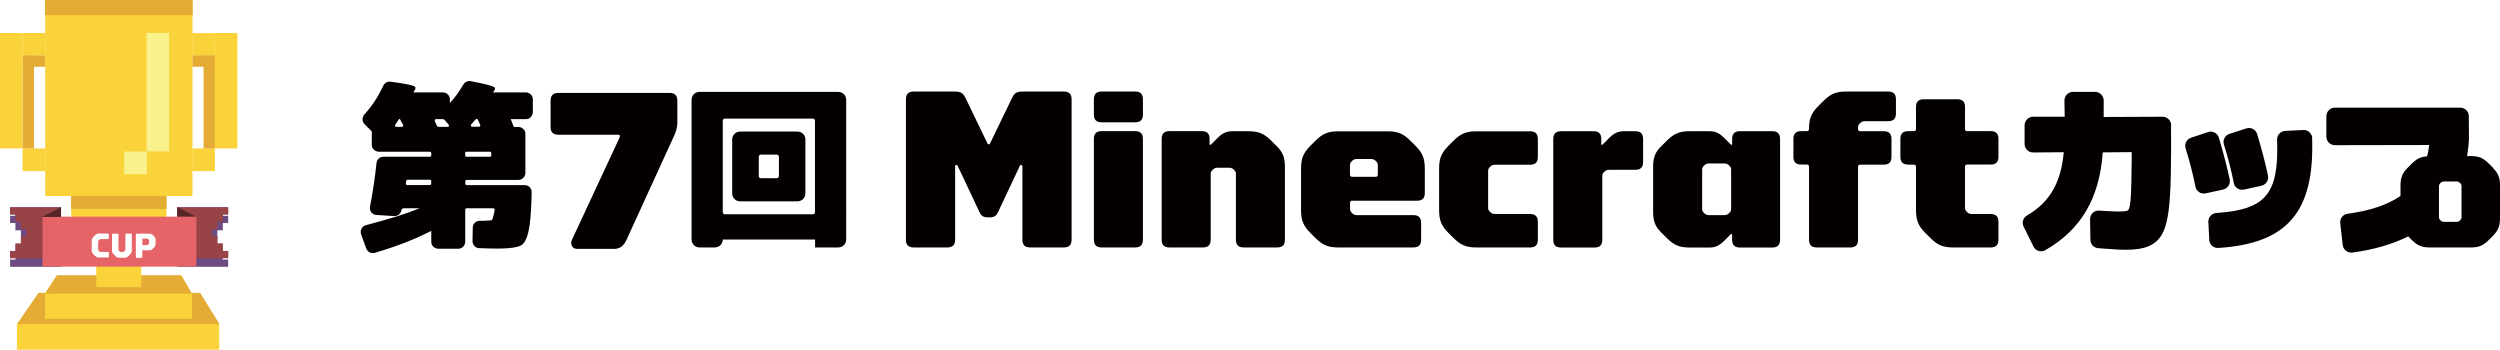
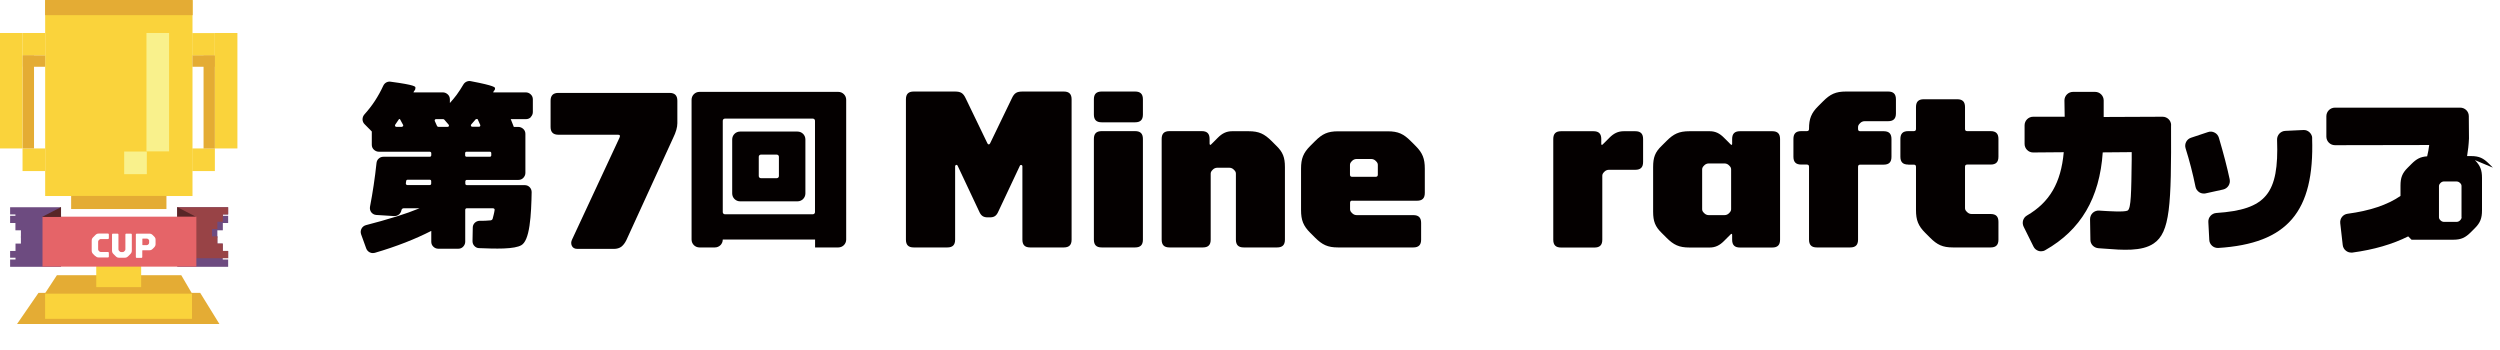
<svg xmlns="http://www.w3.org/2000/svg" id="_レイヤー_2" data-name="レイヤー 2" viewBox="0 0 291.69 40.8">
  <defs>
    <style>
      .cls-1 {
        fill: none;
      }

      .cls-2 {
        filter: url(#drop-shadow-1);
      }

      .cls-3 {
        filter: url(#drop-shadow-3);
      }

      .cls-4 {
        filter: url(#drop-shadow-2);
      }

      .cls-5 {
        fill: #f9f18c;
      }

      .cls-6 {
        fill: #582627;
      }

      .cls-7 {
        fill: #040000;
      }

      .cls-8 {
        fill: #984346;
      }

      .cls-9 {
        fill: #6d4b80;
      }

      .cls-10 {
        fill: #fff;
      }

      .cls-11 {
        fill: #fad33b;
      }

      .cls-12 {
        fill: #e4ac34;
      }

      .cls-13 {
        fill: #e56468;
      }
    </style>
    <filter id="drop-shadow-1" x="20.68" y="24.18" width="5.94" height="5.95" filterUnits="userSpaceOnUse">
      <feOffset dx="0" dy="1" />
      <feGaussianBlur result="blur" stdDeviation="0" />
      <feFlood flood-color="#3c2c11" flood-opacity=".75" />
      <feComposite in2="blur" operator="in" />
      <feComposite in="SourceGraphic" />
    </filter>
    <filter id="drop-shadow-2" x="1.18" y="24.18" width="5.94" height="5.95" filterUnits="userSpaceOnUse">
      <feOffset dx="0" dy="1" />
      <feGaussianBlur result="blur-2" stdDeviation="0" />
      <feFlood flood-color="#3c2c11" flood-opacity=".75" />
      <feComposite in2="blur-2" operator="in" />
      <feComposite in="SourceGraphic" />
    </filter>
    <filter id="drop-shadow-3" x="10.12" y="26.69" width="8.03" height="3.38" filterUnits="userSpaceOnUse">
      <feOffset dx=".57" dy=".57" />
      <feGaussianBlur result="blur-3" stdDeviation="0" />
      <feFlood flood-color="#221e1f" flood-opacity=".5" />
      <feComposite in2="blur-3" operator="in" />
      <feComposite in="SourceGraphic" />
    </filter>
  </defs>
  <g id="_レイヤー_1-2" data-name="レイヤー 1">
    <g>
      <g id="_カップ" data-name="カップ">
        <rect class="cls-11" x="5.27" y=".03" width="17.19" height="22.84" />
-         <rect class="cls-11" x="8.31" y="22.91" width="11.12" height="5.34" />
        <rect class="cls-12" x="8.3" y="22.86" width="11.12" height="1.53" />
        <g>
          <rect class="cls-11" x="2.63" y="17.32" width="2.64" height="2.64" />
          <rect class="cls-11" x="0" y="3.85" width="2.64" height="13.47" />
          <rect class="cls-11" x="2.63" y="3.85" width="2.64" height="2.64" />
        </g>
        <g>
          <rect class="cls-11" x="22.43" y="17.32" width="2.64" height="2.64" transform="translate(47.5 37.28) rotate(-180)" />
          <rect class="cls-11" x="25.06" y="3.85" width="2.64" height="13.47" transform="translate(52.76 21.17) rotate(-180)" />
          <rect class="cls-11" x="22.43" y="3.85" width="2.64" height="2.64" transform="translate(47.5 10.35) rotate(-180)" />
        </g>
-         <rect class="cls-11" x="1.97" y="37.8" width="23.61" height="3" />
        <polygon class="cls-12" points="25.6 37.8 1.99 37.8 4.49 34.17 23.36 34.17 25.6 37.8" />
        <rect class="cls-11" x="5.26" y="34.24" width="17.14" height="2.96" />
        <polygon class="cls-12" points="22.39 34.23 5.25 34.23 6.64 32.11 21.15 32.11 22.39 34.23" />
        <rect class="cls-11" x="11.23" y="28.26" width="5.24" height="5.24" />
        <rect class="cls-12" x="11.23" y="28.26" width="5.24" height="1.43" />
        <rect class="cls-12" x="2.65" y="6.48" width="1.32" height="10.84" />
        <rect class="cls-12" x="3.31" y="5.83" width="1.32" height="2.6" transform="translate(11.1 3.16) rotate(90)" />
        <g>
          <rect class="cls-12" x="23.75" y="6.48" width="1.32" height="10.84" transform="translate(48.82 23.81) rotate(-180)" />
          <rect class="cls-12" x="23.09" y="5.83" width="1.32" height="2.6" transform="translate(30.88 -16.62) rotate(90)" />
        </g>
        <rect class="cls-5" x="14.49" y="17.68" width="2.64" height="2.64" transform="translate(31.62 38) rotate(-180)" />
        <rect class="cls-5" x="17.08" y="3.85" width="2.64" height="13.81" transform="translate(36.81 21.51) rotate(-180)" />
        <g id="_リボン" data-name="リボン">
          <g>
            <g class="cls-2">
              <polygon class="cls-9" points="20.68 24.18 20.68 30.13 26.62 30.13 26.62 29.28 25.99 29.28 25.99 28.42 25.36 28.42 25.36 27.58 24.74 27.58 24.74 26.72 25.36 26.72 25.36 25.87 26 25.87 26 25.02 26.62 25.02 26.62 24.18 20.68 24.18" />
            </g>
            <polygon class="cls-9" points="20.68 24.18 20.68 30.07 26.62 30.07 26.62 29.28 25.99 29.28 25.99 28.42 25.36 28.42 25.36 27.58 24.74 27.58 24.74 26.72 25.36 26.72 25.36 25.87 26 25.87 26 25.02 26.62 25.02 26.62 24.18 20.68 24.18" />
            <polygon class="cls-8" points="20.68 24.18 20.68 30.13 26.64 30.13 26.64 30.07 26.62 30.07 26.62 29.28 25.99 29.28 25.99 28.42 25.36 28.42 25.36 27.58 24.74 27.58 24.74 26.72 25.36 26.72 25.36 25.87 26 25.87 26 25.02 26.62 25.02 26.62 24.18 20.68 24.18" />
          </g>
          <polygon class="cls-6" points="20.68 24.17 20.68 25.31 22.9 25.31 20.69 24.17 20.68 24.17" />
          <g>
            <g class="cls-4">
              <polygon class="cls-9" points="7.12 24.18 7.12 30.13 1.18 30.13 1.18 29.28 1.81 29.28 1.81 28.42 2.44 28.42 2.44 27.58 3.06 27.58 3.06 26.72 2.44 26.72 2.44 25.87 1.8 25.87 1.8 25.02 1.18 25.02 1.18 24.18 7.12 24.18" />
            </g>
            <polygon class="cls-9" points="7.12 24.18 7.12 30.07 1.18 30.07 1.18 29.28 1.81 29.28 1.81 28.42 2.44 28.42 2.44 27.58 3.06 27.58 3.06 26.72 2.44 26.72 2.44 25.87 1.8 25.87 1.8 25.02 1.18 25.02 1.18 24.18 7.12 24.18" />
-             <polygon class="cls-8" points="7.12 24.18 7.12 30.13 1.16 30.13 1.16 30.07 1.18 30.07 1.18 29.28 1.81 29.28 1.81 28.42 2.44 28.42 2.44 27.58 3.06 27.58 3.06 26.72 2.44 26.72 2.44 25.87 1.8 25.87 1.8 25.02 1.18 25.02 1.18 24.18 7.12 24.18" />
          </g>
          <rect class="cls-13" x="4.96" y="25.28" width="17.95" height="5.83" />
          <polygon class="cls-6" points="7.12 24.17 7.12 25.31 4.9 25.31 7.11 24.17 7.12 24.17" />
          <g class="cls-3">
            <path class="cls-10" d="M10.55,29.32l-.26-.26c-.12-.12-.16-.23-.16-.41v-1.12c0-.18.04-.29.16-.41l.26-.26c.13-.13.23-.18.42-.18h1.04c.08,0,.12.04.12.12v.4c0,.08-.04.12-.12.12h-.82c-.08,0-.12.02-.17.07l-.07.07c-.05.05-.07.09-.07.17v.89c0,.08.02.12.07.17l.07.07c.05.05.09.07.17.07h.82c.08,0,.12.04.12.12v.4c0,.08-.04.12-.12.12h-1.04c-.19,0-.29-.05-.42-.18Z" />
            <path class="cls-10" d="M13.34,29.5c-.19,0-.29-.05-.42-.18l-.26-.26c-.12-.12-.16-.23-.16-.41v-1.84c0-.08.04-.12.12-.12h.51c.08,0,.12.04.12.12v1.71c0,.08.02.12.07.17l.08.08c.05.05.09.07.17.07h.17c.08,0,.12-.02.17-.07l.08-.08c.05-.05.07-.09.07-.17v-1.71c0-.08.04-.12.12-.12h.51c.08,0,.12.04.12.12v1.84c0,.18-.04.29-.16.41l-.26.26c-.13.13-.23.18-.42.18h-.64Z" />
            <path class="cls-10" d="M15.28,29.37v-2.56c0-.08.04-.12.12-.12h1.44c.19,0,.29.05.42.18l.16.16c.13.13.16.23.16.39v.48c0,.15-.04.26-.16.39l-.16.16c-.13.13-.23.18-.42.18h-.77s-.04.01-.04.04v.73c0,.08-.04.12-.12.12h-.51c-.08,0-.12-.04-.12-.12ZM16.58,28.02c.06,0,.1-.02.14-.06l.05-.05s.06-.08.06-.14v-.25c0-.06-.01-.1-.06-.14l-.05-.05s-.08-.06-.14-.06h-.5s-.04.01-.04.04v.68s.01.04.04.04h.5Z" />
          </g>
        </g>
        <rect class="cls-12" x="12.99" y="-7.73" width="1.77" height="17.22" transform="translate(12.99 14.76) rotate(-90)" />
      </g>
      <g>
        <g>
          <path class="cls-7" d="M253.32,14.61c0-.55-.45-.99-1-.99l-6.87.03v-1.93c0-.55-.45-1-1-1h-2.58c-.55,0-1,.45-1,1l.03,1.9h-3.68c-.55,0-1,.45-1,1v2.17c0,.55.45,1,.99,1l3.58-.03c-.32,3.57-1.64,5.84-4.3,7.39-.45.26-.61.83-.38,1.3l1.15,2.32c.12.25.34.43.6.51.09.03.19.04.29.04.17,0,.33-.04.48-.13,4.15-2.35,6.35-6.08,6.71-11.41l3.38-.03v.86c-.05,3.88-.07,5.66-.46,5.95-.34.21-2.25.08-3.06.03l-.28-.02c-.27-.02-.55.08-.75.27-.2.19-.31.46-.31.74l.04,2.4c0,.52.41.94.93.98l.69.05c2.15.17,4.38.34,5.76-.6,1.92-1.29,2.07-4.43,2.03-13.8Z" />
          <g>
-             <path class="cls-7" d="M260.62,21.34c.05.27.21.49.43.64.16.11.35.16.54.16.07,0,.14,0,.22-.02l2.05-.45c.53-.12.87-.65.76-1.18-.31-1.45-.68-2.89-1.26-4.84-.08-.26-.25-.47-.49-.6-.24-.13-.51-.15-.77-.07l-1.98.64c-.52.17-.81.73-.64,1.25.46,1.44.83,2.89,1.15,4.46Z" />
            <path class="cls-7" d="M269.78,16.13c0-.27-.12-.51-.32-.7-.2-.18-.44-.28-.72-.26l-2.11.1c-.54.03-.97.49-.95,1.04.23,6.31-1.29,8.15-7.09,8.54-.54.04-.96.51-.93,1.05l.11,2.09c.01.27.13.51.33.69.18.16.42.25.66.25.02,0,.04,0,.06,0,8.06-.51,11.23-4.21,10.95-12.79Z" />
            <path class="cls-7" d="M260.15,20.92c-.31-1.45-.7-2.95-1.26-4.85-.08-.26-.25-.48-.5-.6-.24-.13-.52-.15-.77-.06l-1.98.66c-.52.17-.8.73-.63,1.25.44,1.39.84,2.93,1.15,4.46.05.27.21.49.43.64.16.11.35.16.54.16.07,0,.15,0,.22-.02l2.04-.45c.53-.12.87-.65.76-1.18Z" />
          </g>
-           <path class="cls-7" d="M290.86,19.56l-.45-.45c-.65-.65-1.14-.9-2.1-.9h-.46c.11-.66.19-1.35.22-2.06h0s-.02-2.6-.02-2.6c0-.55-.45-.99-1-.99h-14.62c-.55,0-1,.45-1,1v2.38c0,.55.45,1,1,1l11-.02c-.05.46-.14.9-.24,1.32-.78.05-1.24.3-1.83.89l-.45.45c-.63.63-.83,1.16-.83,2.08v1.2c-1.52,1.05-3.57,1.73-6.17,2.08-.55.07-.92.56-.86,1.1l.29,2.55c.03.27.17.51.38.67.18.14.39.21.61.21.04,0,.09,0,.13,0,2.51-.34,4.68-.97,6.52-1.89l.39.39c.65.65,1.14.9,2.1.9h4.84c.96,0,1.44-.24,2.1-.9l.45-.45c.63-.63.83-1.16.83-2.08v-3.78c0-.92-.2-1.44-.83-2.08ZM287.21,25.34c0,.12-.04.22-.16.35l-.04.04c-.1.1-.24.16-.41.16h-1.42c-.16,0-.31-.06-.41-.16l-.04-.04c-.12-.12-.16-.22-.16-.35v-3.62c0-.12.04-.22.16-.35l.04-.04c.1-.1.24-.16.41-.16h1.42c.08,0,.15.02.22.04.07.03.12.06.17.11,0,0,0,0,.01,0l.04.04c.12.12.16.22.16.35v3.62Z" />
+           <path class="cls-7" d="M290.86,19.56l-.45-.45c-.65-.65-1.14-.9-2.1-.9h-.46c.11-.66.19-1.35.22-2.06h0s-.02-2.6-.02-2.6c0-.55-.45-.99-1-.99h-14.62c-.55,0-1,.45-1,1v2.38c0,.55.45,1,1,1l11-.02c-.05.46-.14.9-.24,1.32-.78.05-1.24.3-1.83.89l-.45.45c-.63.63-.83,1.16-.83,2.08v1.2c-1.52,1.05-3.57,1.73-6.17,2.08-.55.07-.92.56-.86,1.1l.29,2.55c.03.27.17.51.38.67.18.14.39.21.61.21.04,0,.09,0,.13,0,2.51-.34,4.68-.97,6.52-1.89l.39.39h4.84c.96,0,1.44-.24,2.1-.9l.45-.45c.63-.63.83-1.16.83-2.08v-3.78c0-.92-.2-1.44-.83-2.08ZM287.21,25.34c0,.12-.04.22-.16.35l-.04.04c-.1.1-.24.16-.41.16h-1.42c-.16,0-.31-.06-.41-.16l-.04-.04c-.12-.12-.16-.22-.16-.35v-3.62c0-.12.04-.22.16-.35l.04-.04c.1-.1.24-.16.41-.16h1.42c.08,0,.15.02.22.04.07.03.12.06.17.11,0,0,0,0,.01,0l.04.04c.12.12.16.22.16.35v3.62Z" />
          <g>
            <path class="cls-7" d="M115.24,25.36c-.47,0-.73-.16-.94-.57l-2.57-5.46c-.08-.16-.29-.1-.29.08v8.55c0,.62-.29.91-.91.91h-3.92c-.62,0-.91-.29-.91-.91V11.59c0-.62.29-.91.91-.91h4.78c.7,0,.99.16,1.3.83l2.52,5.22c.08.16.23.16.31,0l2.52-5.22c.31-.68.6-.83,1.3-.83h4.78c.62,0,.91.29.91.91v16.37c0,.62-.29.91-.91.91h-3.92c-.62,0-.91-.29-.91-.91v-8.55c0-.18-.21-.23-.29-.08l-2.57,5.46c-.21.42-.47.57-.94.57h-.26Z" />
            <path class="cls-7" d="M133.35,13.36c0,.62-.29.91-.91.91h-3.9c-.62,0-.91-.29-.91-.91v-1.77c0-.62.29-.91.91-.91h3.9c.62,0,.91.29.91.91v1.77ZM133.35,27.96c0,.62-.29.91-.91.91h-3.9c-.62,0-.91-.29-.91-.91v-11.75c0-.62.29-.91.91-.91h3.9c.62,0,.91.29.91.91v11.75Z" />
            <path class="cls-7" d="M141.14,16.79c0,.13.08.16.18.05l.78-.78c.49-.49.99-.75,1.66-.75h1.92c1.22,0,1.84.31,2.68,1.14l.57.57c.75.73.99,1.35.99,2.47v8.47c0,.62-.29.91-.91.91h-3.9c-.62,0-.91-.29-.91-.91v-7.69c0-.16-.05-.29-.21-.44l-.05-.05c-.13-.13-.31-.21-.52-.21h-1.38c-.21,0-.39.08-.52.21l-.05.05c-.16.16-.21.29-.21.44v7.69c0,.62-.29.91-.91.91h-3.9c-.62,0-.91-.29-.91-.91v-11.75c0-.62.29-.91.91-.91h3.77c.62,0,.91.29.91.91v.57Z" />
            <path class="cls-7" d="M157.78,23.41c-.18,0-.26.08-.26.26v.73c0,.16.05.29.21.44l.05.05c.13.13.31.21.52.21h6.6c.62,0,.91.29.91.91v1.95c0,.62-.29.91-.91.91h-8.78c-1.22,0-1.84-.31-2.68-1.14l-.57-.57c-.81-.81-1.07-1.48-1.07-2.65v-4.83c0-1.17.26-1.84,1.07-2.65l.57-.57c.83-.83,1.46-1.14,2.68-1.14h5.8c1.22,0,1.85.31,2.68,1.14l.57.57c.81.81,1.07,1.48,1.07,2.65v2.83c0,.62-.29.91-.91.91h-7.54ZM160.5,20.63c.18,0,.26-.08.26-.26v-1.12c0-.16-.05-.29-.21-.44l-.05-.05c-.13-.13-.31-.21-.52-.21h-1.69c-.21,0-.39.08-.52.21l-.05.05c-.16.16-.21.29-.21.44v1.12c0,.18.08.26.26.26h2.73Z" />
-             <path class="cls-7" d="M173.63,24.27c0,.16.05.29.21.44l.05.05c.13.13.31.21.52.21h4.11c.62,0,.91.29.91.91v2.08c0,.62-.29.91-.91.91h-6.29c-1.22,0-1.84-.31-2.68-1.14l-.57-.57c-.81-.81-1.07-1.48-1.07-2.65v-4.83c0-1.17.26-1.84,1.07-2.65l.57-.57c.83-.83,1.46-1.14,2.68-1.14h6.29c.62,0,.91.29.91.91v2.08c0,.62-.29.91-.91.91h-4.11c-.21,0-.39.08-.52.21l-.05.05c-.16.16-.21.29-.21.44v4.37Z" />
            <path class="cls-7" d="M185.92,15.31c.62,0,.91.29.91.91v.57c0,.13.08.16.18.05l.78-.78c.49-.49.99-.75,1.66-.75h1.35c.62,0,.91.29.91.91v2.68c0,.62-.29.91-.91.91h-3.07c-.21,0-.39.08-.52.21l-.05.05c-.16.16-.21.29-.21.44v7.46c0,.62-.29.91-.91.91h-3.9c-.62,0-.91-.29-.91-.91v-11.75c0-.62.29-.91.91-.91h3.77Z" />
            <path class="cls-7" d="M192.88,19.49c0-1.12.23-1.74.99-2.47l.57-.57c.83-.83,1.46-1.14,2.68-1.14h2.36c.68,0,1.17.26,1.66.75l.78.78c.1.1.18.08.18-.05v-.57c0-.62.29-.91.91-.91h3.77c.62,0,.91.29.91.91v11.75c0,.62-.29.91-.91.91h-3.77c-.62,0-.91-.29-.91-.91v-.57c0-.13-.08-.16-.18-.05l-.78.78c-.49.49-.99.75-1.66.75h-2.36c-1.22,0-1.85-.31-2.68-1.14l-.57-.57c-.75-.73-.99-1.35-.99-2.47v-5.2ZM199.38,19.07c-.21,0-.39.08-.52.21l-.05.05c-.16.16-.21.29-.21.44v4.63c0,.16.05.29.21.44l.05.05c.13.13.31.21.52.21h1.82c.21,0,.39-.08.52-.21l.05-.05c.16-.16.21-.29.21-.44v-4.63c0-.16-.05-.29-.21-.44l-.05-.05c-.13-.13-.31-.21-.52-.21h-1.82Z" />
            <path class="cls-7" d="M216.79,27.96c0,.62-.29.91-.91.91h-3.9c-.62,0-.91-.29-.91-.91v-8.5c0-.18-.08-.26-.26-.26h-.65c-.62,0-.91-.29-.91-.91v-2.08c0-.62.29-.91.91-.91h.65c.18,0,.26-.08.26-.26v-.03c0-1.14.26-1.82,1.07-2.62l.57-.57c.83-.83,1.46-1.14,2.68-1.14h4.91c.62,0,.91.29.91.91v1.64c0,.62-.29.91-.91.91h-2.73c-.21,0-.39.08-.52.21l-.05.05c-.16.16-.21.29-.21.44v.21c0,.18.08.26.26.26h2.73c.62,0,.91.29.91.91v2.08c0,.62-.29.91-.91.91h-2.73c-.18,0-.26.08-.26.26v8.5Z" />
            <path class="cls-7" d="M222.64,19.2c-.62,0-.91-.29-.91-.91v-2.08c0-.62.29-.91.91-.91h.65c.18,0,.26-.08.26-.26v-2.55c0-.62.29-.91.91-.91h3.9c.62,0,.91.29.91.91v2.55c0,.18.08.26.26.26h2.73c.62,0,.91.29.91.91v2.08c0,.62-.29.91-.91.91h-2.73c-.18,0-.26.08-.26.26v4.81c0,.16.05.29.21.44l.05.05c.13.13.31.21.52.21h2.21c.62,0,.91.29.91.91v2.08c0,.62-.29.91-.91.91h-4.39c-1.22,0-1.85-.31-2.68-1.14l-.57-.57c-.81-.81-1.07-1.48-1.07-2.65v-5.04c0-.18-.08-.26-.26-.26h-.65Z" />
          </g>
        </g>
        <g>
          <g>
            <rect class="cls-1" x="54.27" y="17.7" width="3.05" height=".59" rx=".16" ry=".16" />
            <path class="cls-1" d="M55.08,14.8h.79c.05,0,.1-.03.13-.07.03-.05.04-.1.01-.15-.1-.24-.21-.46-.31-.68h-.19c-.16.2-.35.42-.56.64-.04.05-.05.11-.03.17.03.06.08.1.15.1Z" />
            <path class="cls-1" d="M47.56,20.98c-.08,0-.15.06-.16.14l-.04.29s0,.09.04.13c.03.04.07.06.12.06h2.64c.09,0,.16-.07.16-.16v-.29c0-.09-.07-.16-.16-.16h-2.6Z" />
            <path class="cls-1" d="M51.72,13.89h-.84c-.06,0-.11.03-.14.07-.03.05-.03.1-.01.15.09.19.18.39.26.58.03.06.08.1.15.1h1.09c.06,0,.12-.04.15-.09.03-.06.02-.12-.03-.17l-.51-.59s-.07-.06-.12-.06Z" />
            <path class="cls-1" d="M46.55,13.89c-.14.21-.28.43-.45.66-.04.05-.04.11-.01.16.03.05.08.09.14.09h.64c.06,0,.11-.03.14-.08.03-.05.03-.11,0-.15-.12-.23-.24-.45-.37-.68h-.1Z" />
            <path class="cls-7" d="M61.93,13.65c.15-.15.24-.36.24-.57v-1.49c0-.22-.08-.42-.24-.57-.15-.15-.36-.24-.57-.24h-3.82s.04-.09.06-.13c0-.02.02-.03.04-.05.06-.06.12-.14.12-.3,0-.1,0-.29-2.78-.82-.18-.05-.36-.03-.53.04-.16.07-.3.19-.39.35-.24.42-.51.82-.79,1.21-.24.32-.51.64-.78.94v-.43c0-.22-.08-.42-.24-.57s-.36-.24-.57-.24h-3.44s.05-.1.07-.15c.12-.12.16-.2.16-.41,0-.11,0-.3-2.85-.68-.18-.04-.37-.01-.53.07-.16.08-.29.22-.37.39-.29.63-.62,1.22-.97,1.76-.37.57-.79,1.1-1.23,1.59-.14.16-.22.36-.22.57s.08.41.23.56l.85.86v1.55c0,.22.08.42.24.57s.36.24.57.24h5.97s.08.02.11.05.05.07.05.11v.27s-.02.08-.05.11-.07.05-.11.05h-5.43c-.2,0-.39.07-.54.21-.15.13-.24.32-.26.52-.09.85-.2,1.72-.33,2.58-.12.83-.27,1.68-.43,2.52-.04.23.01.47.15.65.14.18.36.3.59.31l2.07.13c.2.01.4-.05.56-.18.16-.13.26-.3.3-.51.01-.06.04-.12.09-.16.05-.04.11-.06.17-.06h1.85c-.8.33-1.67.64-2.65.95-1.21.38-2.5.73-3.61,1.02-.22.06-.41.21-.51.41-.11.2-.12.44-.05.65l.6,1.66c.07.19.21.35.4.45.12.06.24.09.37.09.08,0,.15-.01.23-.03,1.24-.36,2.44-.77,3.57-1.21,1.05-.41,2.06-.86,3.02-1.35v1.27c0,.22.08.42.24.57.15.15.36.24.57.24h2.34c.22,0,.42-.08.57-.24s.24-.36.24-.57v-3.74s.02-.09.05-.12.07-.05.12-.05h3.09s.09.02.13.06c.03.04.05.08.04.13-.02.17-.06.35-.11.56-.04.18-.09.34-.12.47-.02.05-.04.1-.09.13-.04.03-.09.05-.14.06-.15.01-.35.03-.57.04-.26.01-.48.02-.68.01-.21,0-.43.07-.59.22-.16.15-.25.35-.25.57l-.03,1.58c0,.21.07.42.22.57.15.16.34.25.56.25.91.04,1.95.07,2.85.04,1-.04,1.68-.16,2.06-.38.45-.25.77-1,.96-2.28.18-1.2.23-2.72.25-3.91,0-.22-.08-.43-.23-.58-.15-.16-.36-.24-.58-.24h-6.77s-.08-.02-.11-.05-.05-.07-.05-.11v-.29s.02-.08.05-.11c.03-.03.07-.05.11-.05h6.04c.22,0,.42-.08.57-.24s.24-.36.24-.57v-4.56c0-.22-.08-.42-.24-.57s-.36-.24-.57-.24h-.54c-.07-.18-.13-.35-.2-.51-.05-.14-.1-.27-.16-.4h1.78c.22,0,.42-.08.57-.24ZM54.97,14.53c.21-.23.4-.44.56-.64h.19c.1.22.21.45.31.68.02.05.02.11-.01.15-.03.05-.08.07-.13.07h-.79c-.07,0-.12-.04-.15-.1-.03-.06-.01-.12.03-.17ZM57.32,17.86v.27c0,.09-.07.16-.16.16h-2.73c-.09,0-.16-.07-.16-.16v-.27c0-.09.07-.16.16-.16h2.73c.09,0,.16.07.16.16ZM50.31,21.14v.29c0,.09-.07.16-.16.16h-2.64s-.09-.02-.12-.06c-.03-.04-.04-.08-.04-.13l.04-.29c.01-.08.08-.14.16-.14h2.6c.09,0,.16.07.16.16ZM52.38,14.71c-.03.06-.08.09-.15.09h-1.09c-.06,0-.12-.04-.15-.1-.08-.19-.17-.39-.26-.58-.02-.05-.02-.11.01-.15.03-.05.08-.07.14-.07h.84s.09.02.12.06l.51.59s.05.11.03.17ZM47.02,14.72s-.08.08-.14.08h-.64c-.06,0-.12-.03-.14-.09-.03-.05-.02-.11.01-.16.17-.23.31-.45.45-.66h.1c.13.23.25.45.37.68.03.05.02.11,0,.15Z" />
          </g>
          <g>
            <path class="cls-7" d="M93.05,15.35h-6.7c-.51,0-.92.41-.92.92v6.3c0,.51.41.92.92.92h6.7c.51,0,.92-.41.92-.92v-6.3c0-.51-.41-.92-.92-.92ZM90.88,20.54c0,.14-.11.25-.25.25h-1.85c-.14,0-.25-.11-.25-.25v-2.25c0-.14.11-.25.25-.25h1.85c.14,0,.25.11.25.25v2.25Z" />
            <path class="cls-7" d="M97.8,10.72h-16.19c-.51,0-.92.41-.92.92v16.31c0,.51.41.92.92.92h1.8c.51,0,.92-.41.92-.92h10.77v.92h2.71c.51,0,.92-.41.92-.92V11.64c0-.51-.41-.92-.92-.92ZM95.09,24.75c0,.14-.11.25-.25.25h-10.26c-.14,0-.25-.11-.25-.25v-10.66c0-.14.11-.25.25-.25h10.26c.14,0,.25.11.25.25v10.66Z" />
          </g>
        </g>
        <path class="cls-7" d="M71.62,29.04h-4.24c-.33,0-.55-.12-.66-.36-.11-.24-.1-.49.04-.76l5.51-11.83c.12-.25.07-.37-.15-.37h-6.97c-.61,0-.91-.3-.91-.9v-3.07c0-.61.3-.91.91-.91h12.97c.61,0,.91.3.91.91v2.63c0,.47-.16,1.04-.49,1.71l-5.46,11.93c-.17.35-.37.6-.59.77-.22.16-.51.25-.87.25Z" />
      </g>
    </g>
  </g>
</svg>